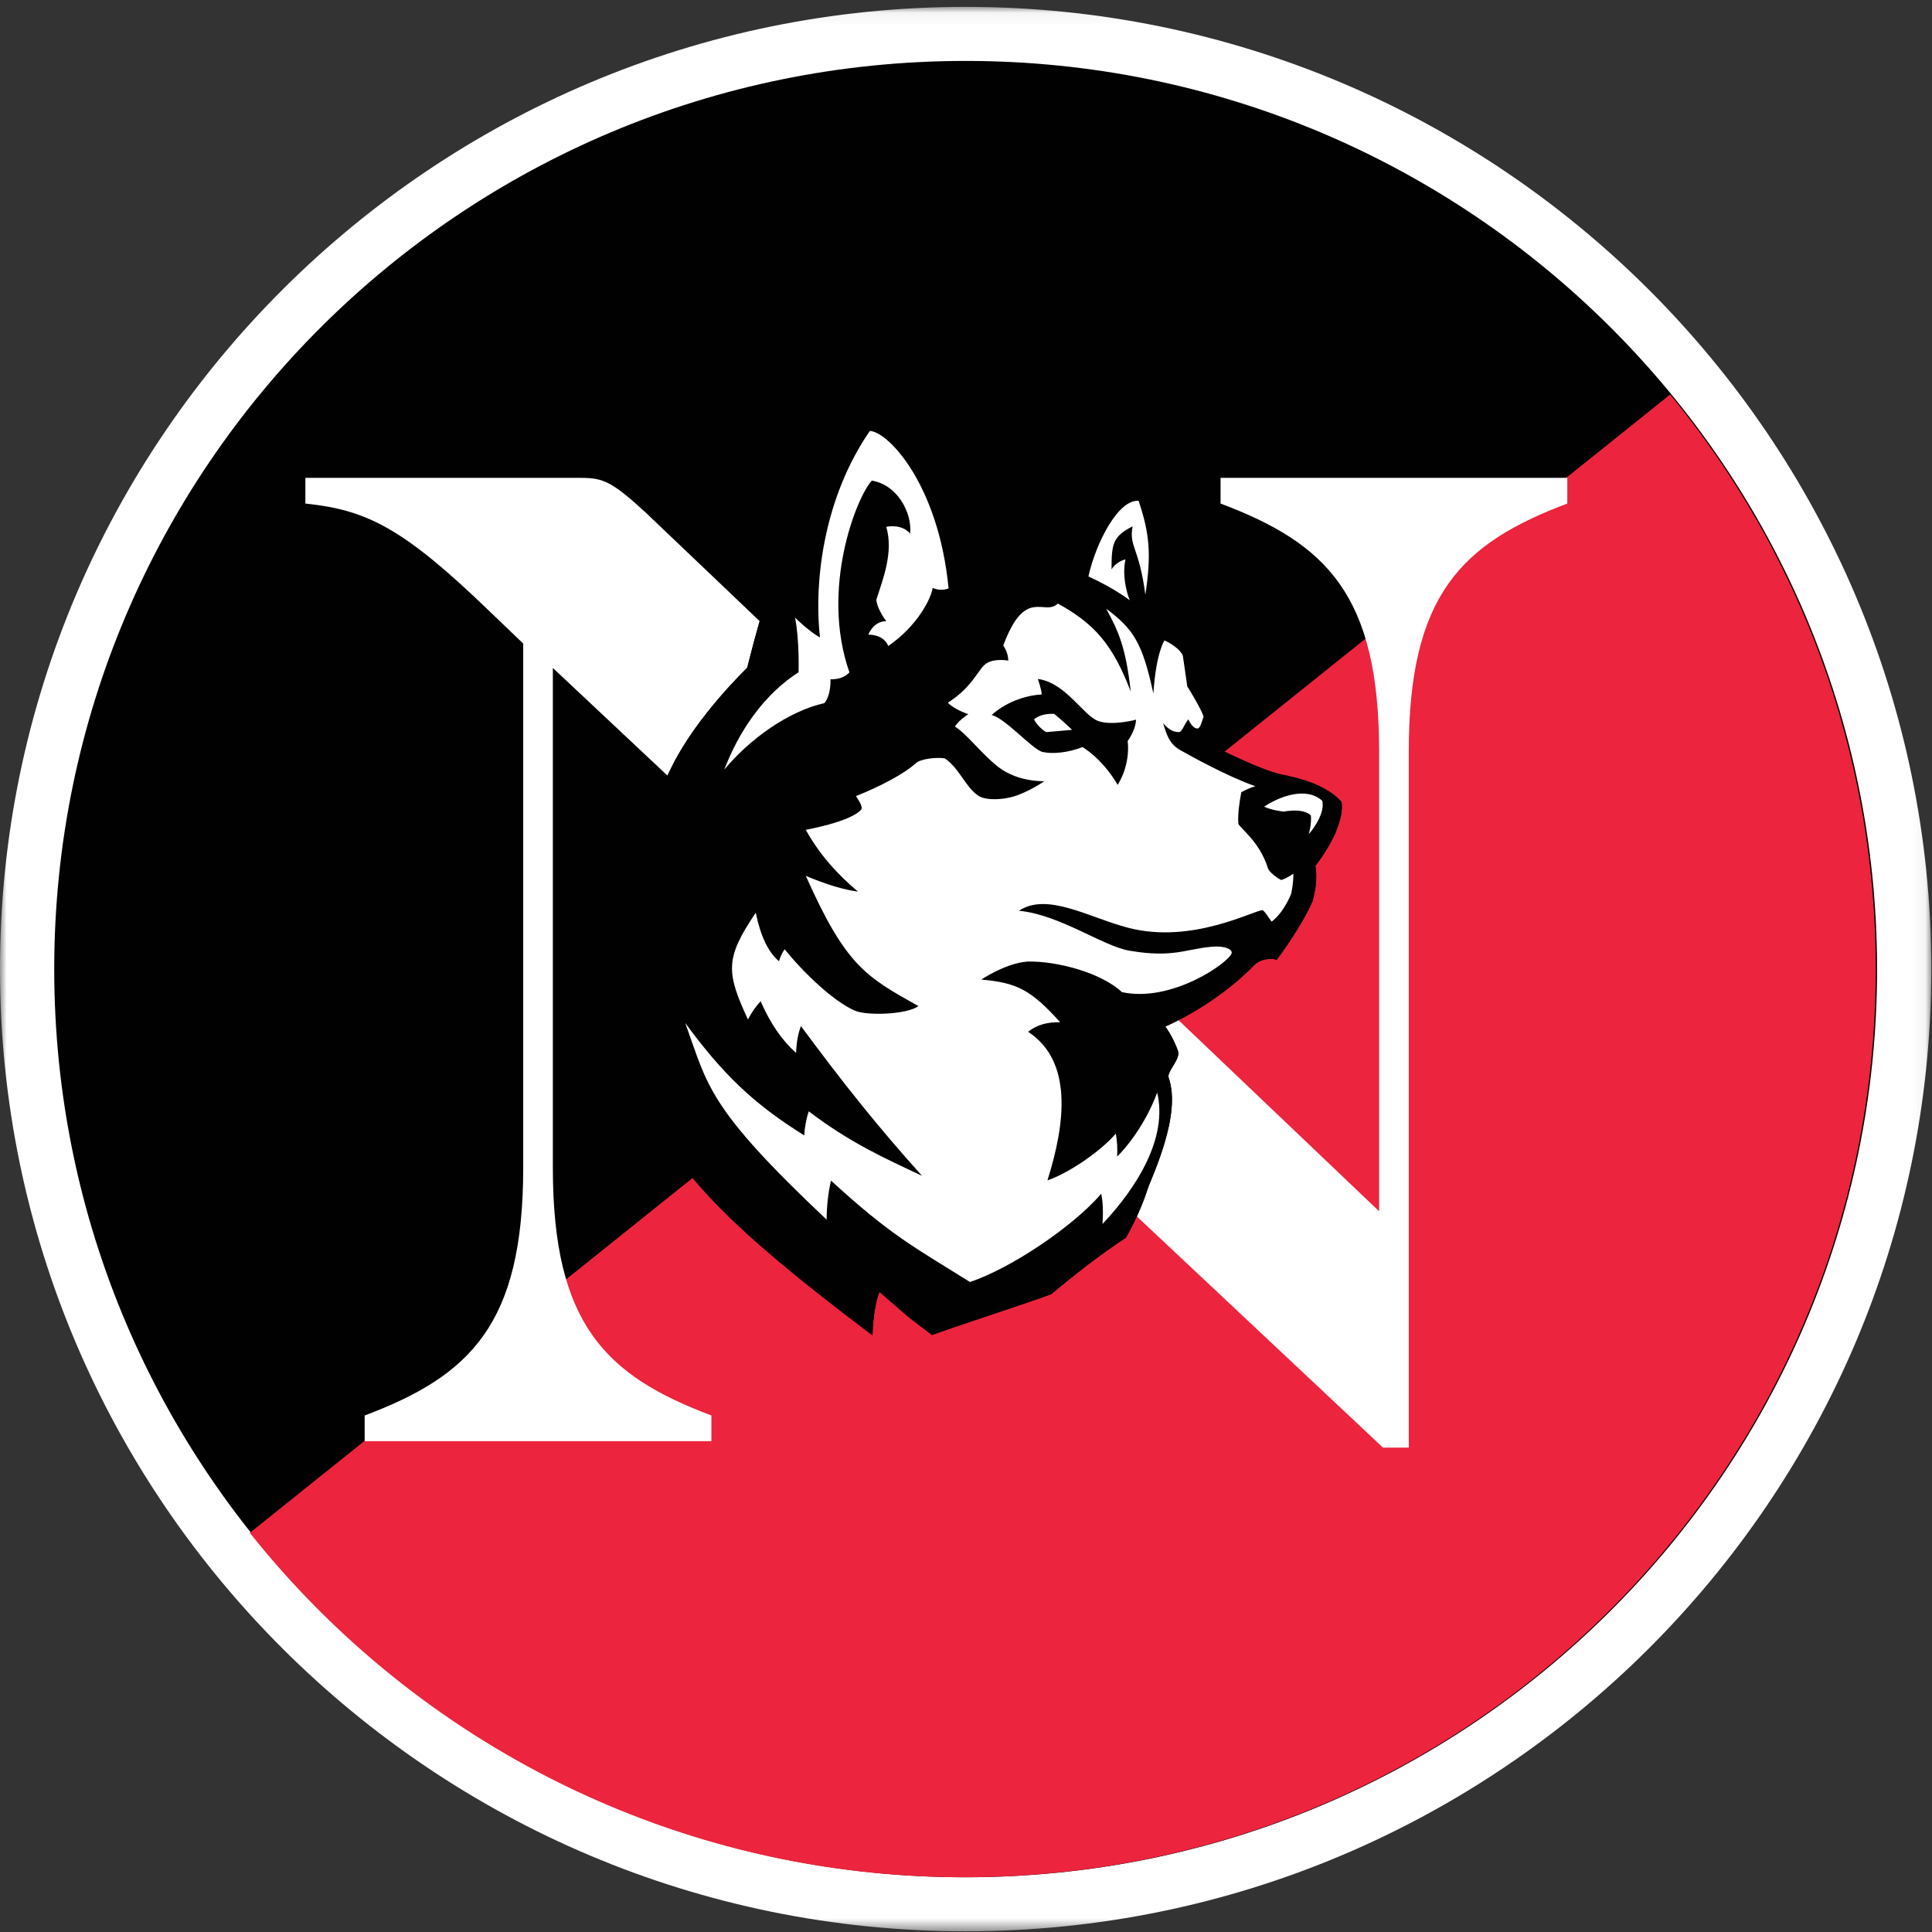
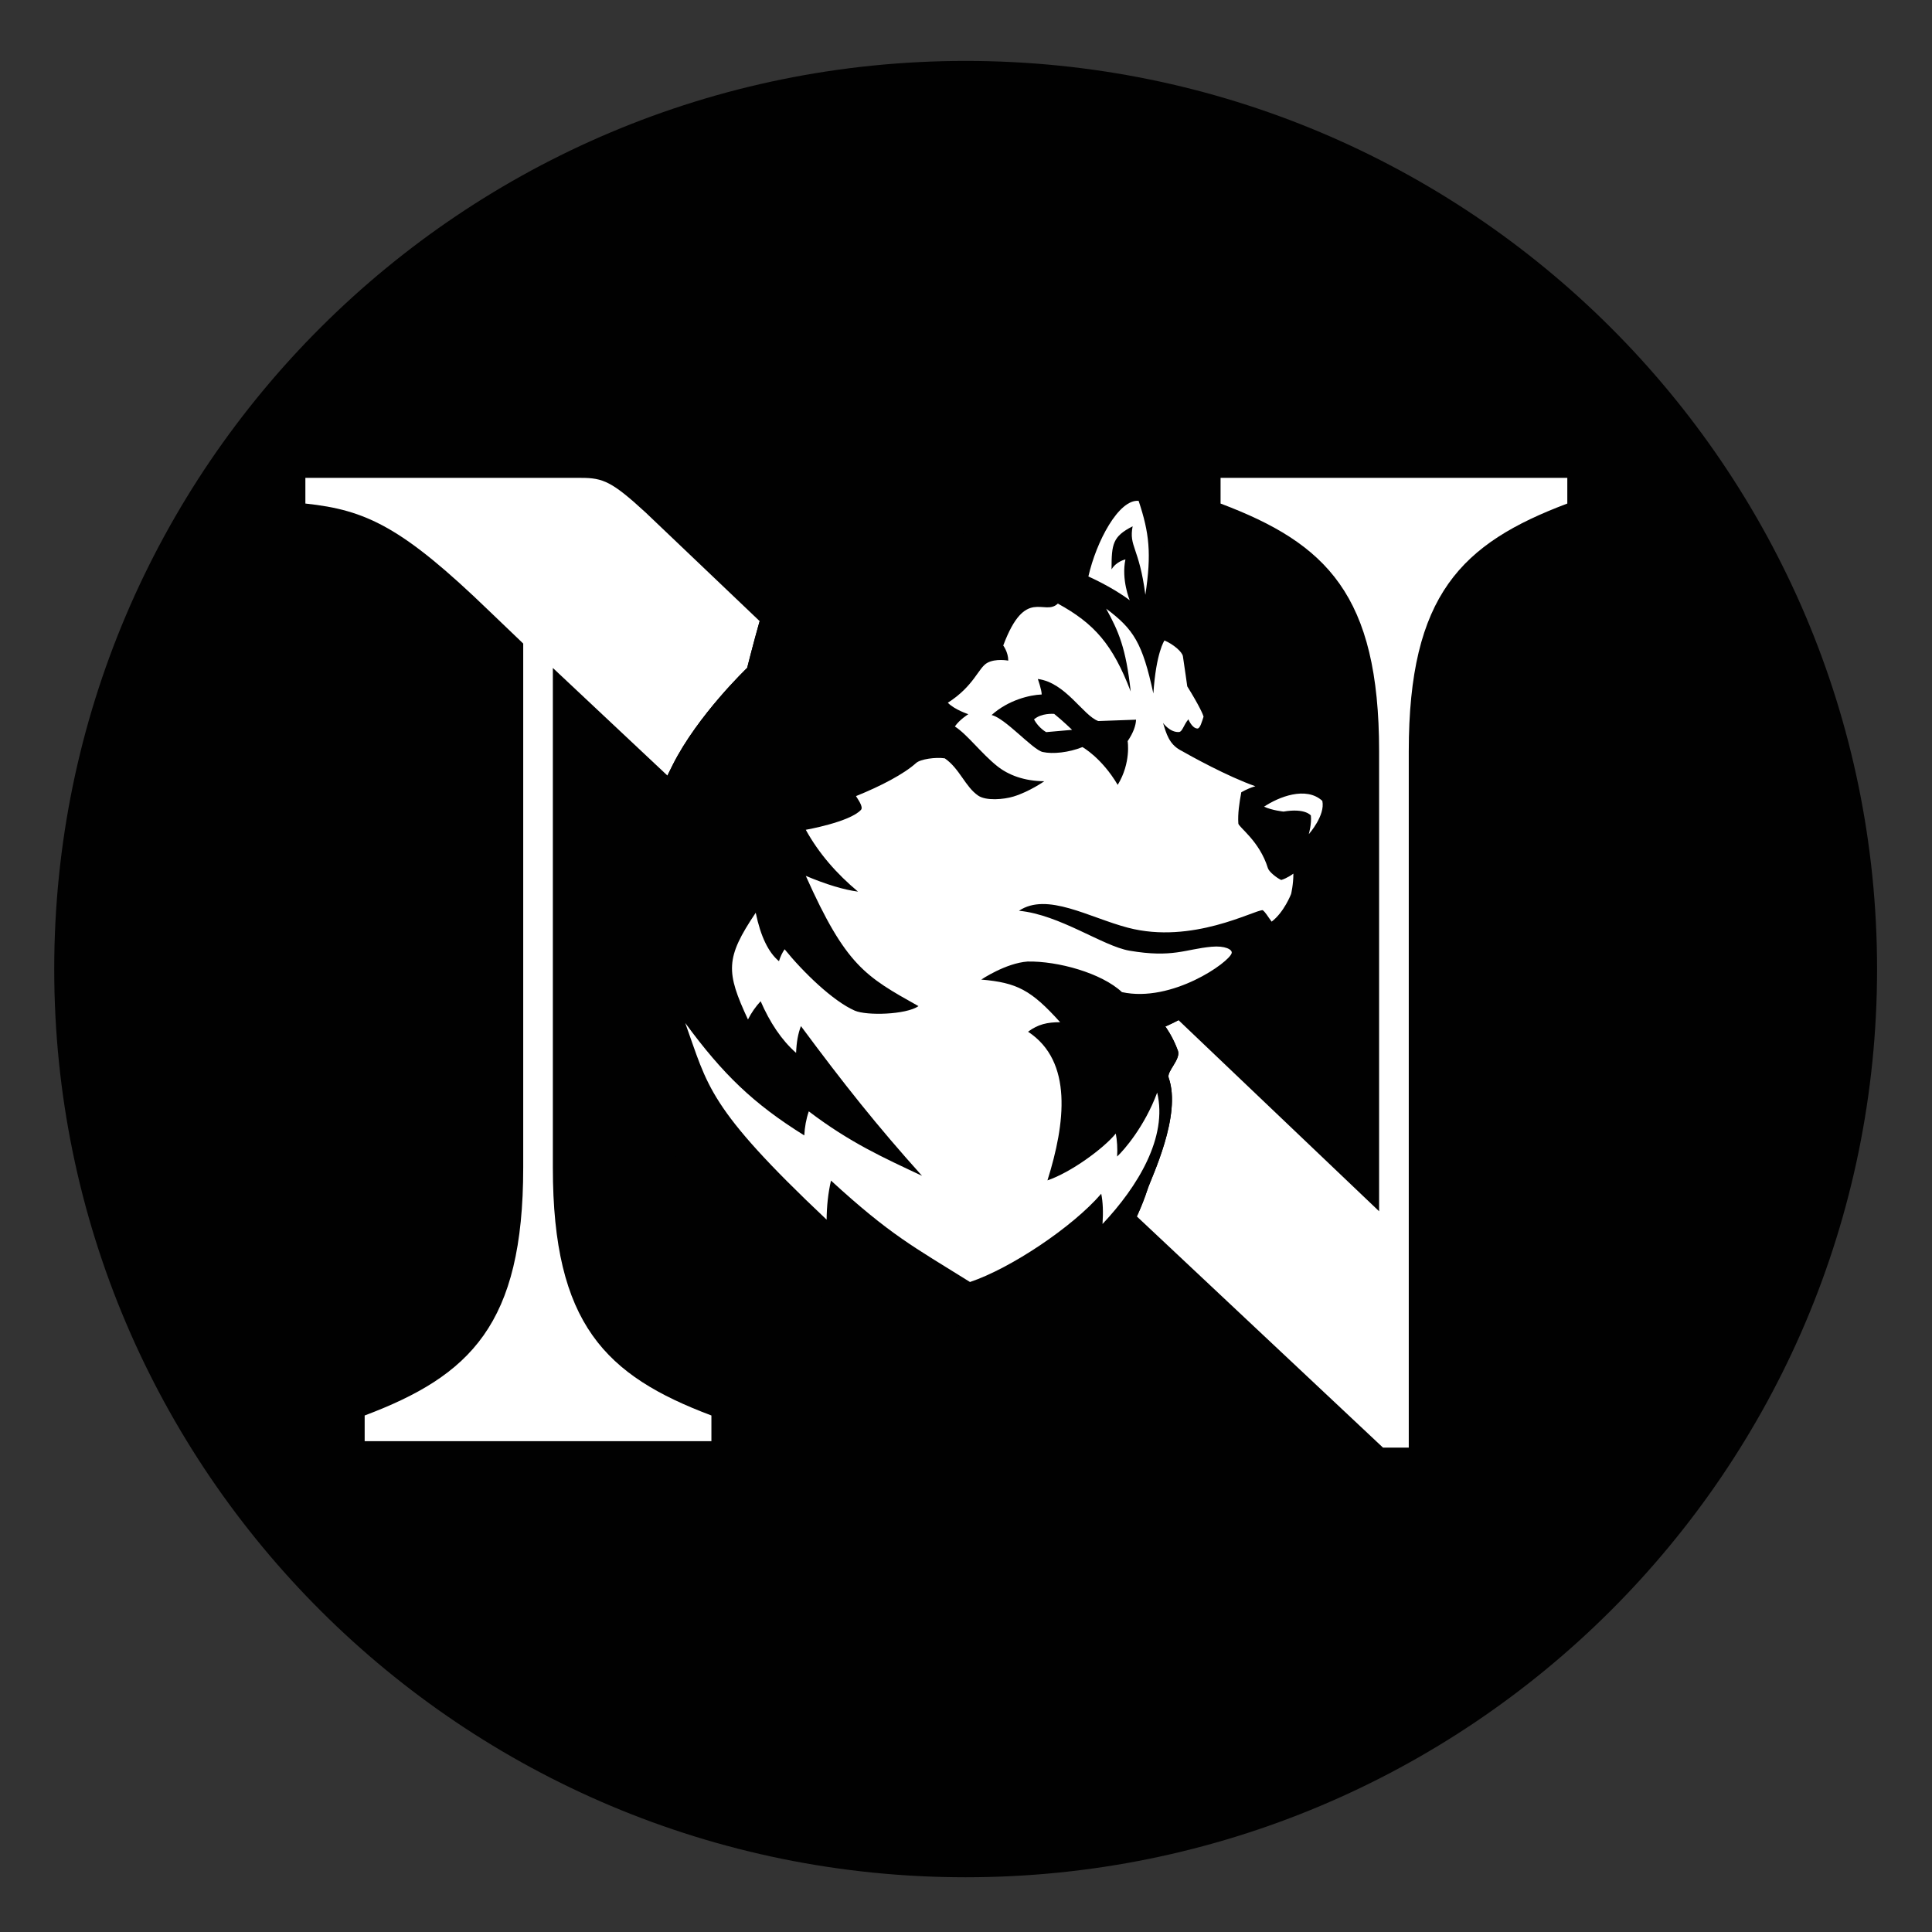
<svg xmlns="http://www.w3.org/2000/svg" xmlns:xlink="http://www.w3.org/1999/xlink" width="148px" height="148px" viewBox="0 0 148 148" version="1.1">
  <rect x="0" y="0" width="148" height="148" fill="#333333" stroke="none" />
  <title>Group 26</title>
  <desc>Created with Sketch.</desc>
  <defs>
    <polygon id="path-1" points="0 0.053 147.946 0.053 147.946 147.473 0 147.473" />
  </defs>
  <g id="Page-1" stroke="none" stroke-width="1" fill="none" fill-rule="evenodd">
    <g id="Desktop-V.1" transform="translate(-1194, -5115)">
      <g id="Group-26" transform="translate(1194, 5115)">
        <g id="Group-3" transform="translate(0, 0.473)">
          <mask id="mask-2" fill="white">
            <use xlink:href="#path-1" />
          </mask>
          <g id="Clip-2" />
-           <path d="M73.973,147.474 C33.184,147.474 -0,114.407 -0,73.763 C-0,33.119 33.184,0.053 73.973,0.053 C114.762,0.053 147.946,33.119 147.946,73.763 C147.946,114.407 114.762,147.474 73.973,147.474" id="Fill-1" fill="#FFFFFF" mask="url(#mask-2)" />
        </g>
        <path d="M143.792,74.237 C143.792,35.814 112.533,4.667 73.973,4.667 C35.413,4.667 4.154,35.814 4.154,74.237 C4.154,112.659 35.413,143.807 73.973,143.807 C112.533,143.807 143.792,112.659 143.792,74.237" id="Fill-4" fill="#010101" />
-         <path d="M19.136,117.423 C31.925,133.496 51.69,143.807 73.874,143.807 C112.434,143.807 143.692,112.659 143.692,74.237 C143.692,57.536 137.786,42.213 127.942,30.221 L19.136,117.423 Z" id="Fill-6" fill="#EC243D" />
        <path d="M107.918,57.564 C107.918,45.56 111.966,41.624 120.063,38.574 L120.063,36.607 L93.501,36.607 L93.501,38.574 C101.598,41.624 105.646,45.56 105.646,57.564 L105.646,92.789 L49.461,39.263 C46.894,36.902 46.203,36.607 44.524,36.607 L23.393,36.607 L23.393,38.574 C28.034,39.066 30.798,40.346 37.513,46.84 L40.081,49.299 L40.081,89.443 C40.081,101.447 36.032,105.383 27.935,108.433 L27.935,110.401 L54.497,110.401 L54.497,108.433 C46.4,105.383 42.351,101.447 42.351,89.443 L42.351,51.168 L105.943,110.893 L107.918,110.893 L107.918,57.564 Z" id="Fill-8" fill="#FFFFFF" />
        <path d="M102.77,61.433 C101.318,59.814 98.676,59.472 97.86,59.258 C96.721,58.959 94.708,58.019 93.126,57.262 C93.7,55.702 93.793,54.713 93.793,54.713 C93.793,54.713 93.437,53.632 92.506,52.257 C92.041,51.175 91.67,49.167 91.67,49.167 C90.941,48.148 89.082,47.119 89.082,47.119 C89.199,44.315 89.788,42.543 88.081,36.638 C85.216,36.188 83.038,40.647 82.292,41.115 C81.254,41.77 80.311,42.602 80.311,42.602 C77.051,41.679 76.491,41.386 74.115,41.801 C71.939,35.297 68.848,30.39 65.526,30.732 C63.236,34.384 62.281,37.085 61.197,40.804 C59.476,43.821 59.034,44.081 57.235,51.164 C57.235,51.164 53.448,54.778 51.531,58.598 C50.85,59.954 50.103,61.534 49.364,63.143 C49.507,66.526 48.523,69.842 47.97,73.183 C47.591,75.478 47.393,77.79 47.266,80.108 C50.765,88.782 54.031,92.615 66.832,102.294 C66.882,100.729 67.146,99.413 67.377,98.971 C69.859,101.1 69.085,100.523 71.396,102.263 C72.495,101.872 73.602,101.499 74.71,101.127 C76.25,100.61 77.79,100.096 79.326,99.568 C79.343,99.557 79.358,99.546 79.375,99.535 C79.376,99.541 79.376,99.545 79.378,99.551 C79.414,99.539 79.453,99.525 79.49,99.513 C79.838,99.393 80.184,99.264 80.529,99.133 C82.369,97.61 84.243,96.125 86.241,94.819 C86.9,93.672 87.476,92.43 87.912,91.093 C88.206,90.189 90.54,85.432 89.525,82.563 C89.352,82.075 90.477,81.152 90.231,80.48 C89.818,79.352 89.269,78.636 89.269,78.636 C89.269,78.636 93.039,77.056 96.056,73.954 C96.63,73.364 97.496,73.421 97.802,73.524 C97.802,73.524 99.633,71.111 100.535,69.06 C101.026,67.362 100.762,66.323 100.762,66.323 C100.762,66.323 103.035,63.538 102.77,61.433" id="Fill-10" fill="#010101" />
        <path d="M102.77,61.433 C101.318,59.814 98.676,59.472 97.86,59.258 C96.721,58.959 94.708,58.019 93.126,57.262 C93.7,55.702 93.793,54.713 93.793,54.713 C93.793,54.713 93.437,53.632 92.506,52.257 C92.041,51.175 91.67,49.167 91.67,49.167 C90.941,48.148 89.082,47.119 89.082,47.119 C89.199,44.315 89.788,42.543 88.081,36.638 C85.216,36.188 83.038,40.647 82.292,41.115 C81.254,41.77 80.311,42.602 80.311,42.602 C77.051,41.679 76.491,41.386 74.115,41.801 C71.939,35.297 68.848,30.39 65.526,30.732 C63.236,34.384 62.281,37.085 61.197,40.804 C59.476,43.821 59.034,44.081 57.235,51.164 C57.235,51.164 53.448,54.778 51.531,58.598 C50.85,59.954 50.103,61.534 49.364,63.143 C49.507,66.526 48.523,69.842 47.97,73.183 C47.591,75.478 47.393,77.79 47.266,80.108 C50.765,88.782 54.031,92.615 66.832,102.294 C66.882,100.729 67.146,99.413 67.377,98.971 C69.859,101.1 69.085,100.523 71.396,102.263 C72.495,101.872 73.602,101.499 74.71,101.127 C76.25,100.61 77.79,100.096 79.326,99.568 C79.343,99.557 79.358,99.546 79.375,99.535 C79.376,99.541 79.376,99.545 79.378,99.551 C79.414,99.539 79.453,99.525 79.49,99.513 C79.838,99.393 80.184,99.264 80.529,99.133 C82.369,97.61 84.243,96.125 86.241,94.819 C86.9,93.672 87.476,92.43 87.912,91.093 C88.206,90.189 90.54,85.432 89.525,82.563 C89.352,82.075 90.477,81.152 90.231,80.48 C89.818,79.352 89.269,78.636 89.269,78.636 C89.269,78.636 93.039,77.056 96.056,73.954 C96.63,73.364 97.496,73.421 97.802,73.524 C97.802,73.524 99.633,71.111 100.535,69.06 C101.026,67.362 100.762,66.323 100.762,66.323 C100.762,66.323 103.035,63.538 102.77,61.433" id="Fill-12" fill="#010101" />
        <path d="M88.645,83.698 C89.463,87.112 87.164,90.892 84.458,93.763 C84.519,92.856 84.49,92.079 84.359,91.446 C82.159,94.003 77.403,97.17 74.306,98.207 C69.959,95.493 68.239,94.635 63.657,90.438 C63.437,91.398 63.332,92.398 63.323,93.432 C54.177,84.797 54.24,83.212 52.493,78.366 C55.387,82.307 57.73,84.561 61.611,86.978 C61.647,86.336 61.755,85.719 61.958,85.135 C65.117,87.538 67.698,88.693 70.632,90.073 C67.194,86.251 64.64,83.035 61.355,78.604 C61.136,79.18 61.02,79.794 60.984,80.656 C59.872,79.681 58.97,78.317 58.269,76.699 C57.896,77.1 57.568,77.562 57.297,78.097 C55.603,74.452 55.553,73.394 57.892,69.921 C58.272,71.751 58.872,72.97 59.673,73.632 C59.779,73.29 59.92,72.982 60.105,72.718 C61.511,74.458 63.804,76.686 65.477,77.419 C66.388,77.818 69.408,77.735 70.362,77.075 C66.293,74.798 64.806,73.985 61.728,67.096 C63.296,67.753 64.636,68.163 65.727,68.302 C64.094,66.936 62.727,65.381 61.727,63.566 C61.727,63.566 65.093,62.974 65.953,62.041 C66.166,61.81 65.688,61.194 65.573,60.985 C67.475,60.22 69.259,59.284 70.173,58.454 C70.509,58.149 71.67,57.988 72.374,58.092 C73.516,58.879 73.942,60.277 74.938,60.951 C75.543,61.359 76.883,61.25 77.651,61.014 C78.861,60.642 79.997,59.847 79.997,59.847 C78.474,59.835 77.254,59.384 76.374,58.675 C75.149,57.689 74.098,56.263 73.147,55.651 C73.519,55.113 74.179,54.71 74.179,54.71 C74.179,54.71 73.145,54.377 72.607,53.834 C74.61,52.555 74.946,51.167 75.612,50.788 C76.266,50.415 77.238,50.607 77.238,50.607 C77.238,49.961 76.853,49.449 76.853,49.449 C78.557,44.893 79.997,47.247 81.035,46.237 C83.828,47.768 85.24,49.363 86.618,52.973 C86.248,49.607 85.685,48.359 84.736,46.626 C86.847,48.204 87.515,49.257 88.353,53.125 C88.562,49.973 89.203,49.063 89.203,49.063 C89.891,49.352 90.566,49.942 90.616,50.272 C90.754,51.175 90.949,52.578 90.949,52.578 C91.883,54.082 92.169,54.754 92.197,54.904 C92.078,55.256 91.937,55.816 91.727,55.808 C91.307,55.792 91.037,55.103 91.037,55.103 C90.668,55.53 90.584,56.061 90.308,56.077 C89.615,56.115 89.096,55.383 89.096,55.383 C89.345,56.209 89.562,56.984 90.398,57.454 C91.233,57.924 93.999,59.468 96.167,60.23 C95.863,60.315 95.523,60.447 95.089,60.691 C94.937,61.501 94.812,62.34 94.862,63.082 C94.88,63.364 96.486,64.419 97.128,66.508 C97.214,66.787 97.808,67.261 98.148,67.411 C98.602,67.28 99.079,66.925 99.079,66.925 C99.079,67.775 98.904,68.484 98.904,68.484 C98.904,68.484 98.371,69.877 97.414,70.602 C97.077,70.152 96.969,69.917 96.73,69.723 C96.078,69.709 91.33,72.358 86.412,71.069 C83.409,70.281 80.214,68.33 78.057,69.769 C81.184,70.066 84.474,72.477 86.523,72.827 C89.849,73.394 90.79,72.71 92.806,72.525 C93.858,72.428 94.415,72.744 94.353,73.008 C94.187,73.708 89.77,76.836 85.946,76.001 C84.382,74.538 81.037,73.614 78.72,73.658 C77.041,73.778 75.17,75.04 75.17,75.04 C77.902,75.278 78.981,75.83 81.211,78.305 C80.231,78.306 79.52,78.462 78.753,79.034 C82.203,81.299 81.611,86.057 80.24,90.422 C82.01,89.823 84.524,87.998 85.474,86.836 C85.574,87.337 85.617,88.03 85.575,88.596 C86.1,88.111 87.683,86.295 88.645,83.698" id="Fill-14" fill="#FFFFFF" />
-         <path d="M87.027,55.131 C87.009,55.566 86.833,56.112 86.383,56.774 C86.383,56.774 86.657,58.431 85.621,60.125 C84.389,58.041 82.92,57.23 82.92,57.23 C81.876,57.65 80.644,57.779 79.874,57.606 C79.104,57.433 77.009,55.011 75.96,54.776 C77.252,53.613 78.905,53.234 79.799,53.201 C79.799,52.845 79.501,52.013 79.501,52.013 C81.637,52.285 82.98,54.826 84.134,55.235 C85.215,55.618 87.027,55.131 87.027,55.131" id="Fill-16" fill="#010101" />
+         <path d="M87.027,55.131 C87.009,55.566 86.833,56.112 86.383,56.774 C86.383,56.774 86.657,58.431 85.621,60.125 C84.389,58.041 82.92,57.23 82.92,57.23 C81.876,57.65 80.644,57.779 79.874,57.606 C79.104,57.433 77.009,55.011 75.96,54.776 C77.252,53.613 78.905,53.234 79.799,53.201 C79.799,52.845 79.501,52.013 79.501,52.013 C81.637,52.285 82.98,54.826 84.134,55.235 " id="Fill-16" fill="#010101" />
        <path d="M82.128,55.909 L80.142,56.084 C80.142,56.084 79.576,55.78 79.209,55.111 C79.781,54.609 80.679,54.686 80.753,54.686 C81.326,55.139 82.128,55.909 82.128,55.909" id="Fill-18" fill="#FFFFFF" />
-         <path d="M72.665,45.072 C71.897,37.101 68.022,33.054 66.633,33.014 C63.179,38.02 62.317,44.361 62.815,48.838 C61.938,48.344 60.907,47.316 60.907,47.316 C61.251,49.066 61.174,51.501 61.174,51.501 C57.853,53.631 56.173,57.13 55.487,58.956 C57.395,56.636 60.41,54.468 63.16,53.859 C63.693,53.175 63.618,52.033 63.618,52.033 C64.648,52.071 65.068,51.501 65.068,51.501 C62.815,45.072 65.641,38.035 66.786,36.818 C68.695,37.122 69.878,39.214 69.725,40.888 C69.076,40.089 67.893,40.355 67.893,40.355 C68.465,42.333 67.625,44.388 67.129,45.947 C67.205,46.708 67.893,47.583 67.893,47.583 C66.9,47.583 66.519,48.61 66.519,48.61 C67.435,48.648 67.855,49.028 68.046,49.485 C70.26,47.963 71.329,45.871 71.443,45.034 C72.125,45.337 72.665,45.072 72.665,45.072" id="Fill-20" fill="#FFFFFF" />
        <path d="M83.375,44.161 C83.976,41.495 85.695,38.232 87.223,38.367 C88.042,40.816 88.219,42.401 87.74,45.563 C87.261,41.894 86.465,41.886 86.765,40.316 C85.24,41.101 85.149,41.657 85.149,43.616 C85.531,42.991 86.213,42.855 86.213,42.855 C85.885,44.405 86.541,45.982 86.541,45.982 C85.176,44.949 83.375,44.161 83.375,44.161" id="Fill-22" fill="#FFFFFF" />
        <path d="M100.259,63.903 C100.259,63.903 101.537,62.471 101.296,61.351 C100.044,60.199 97.931,61.061 96.833,61.796 C97.455,62.082 98.324,62.171 98.324,62.171 C99.993,61.887 100.419,62.471 100.419,62.471 C100.489,63.108 100.259,63.903 100.259,63.903" id="Fill-24" fill="#FFFFFF" />
      </g>
    </g>
  </g>
</svg>